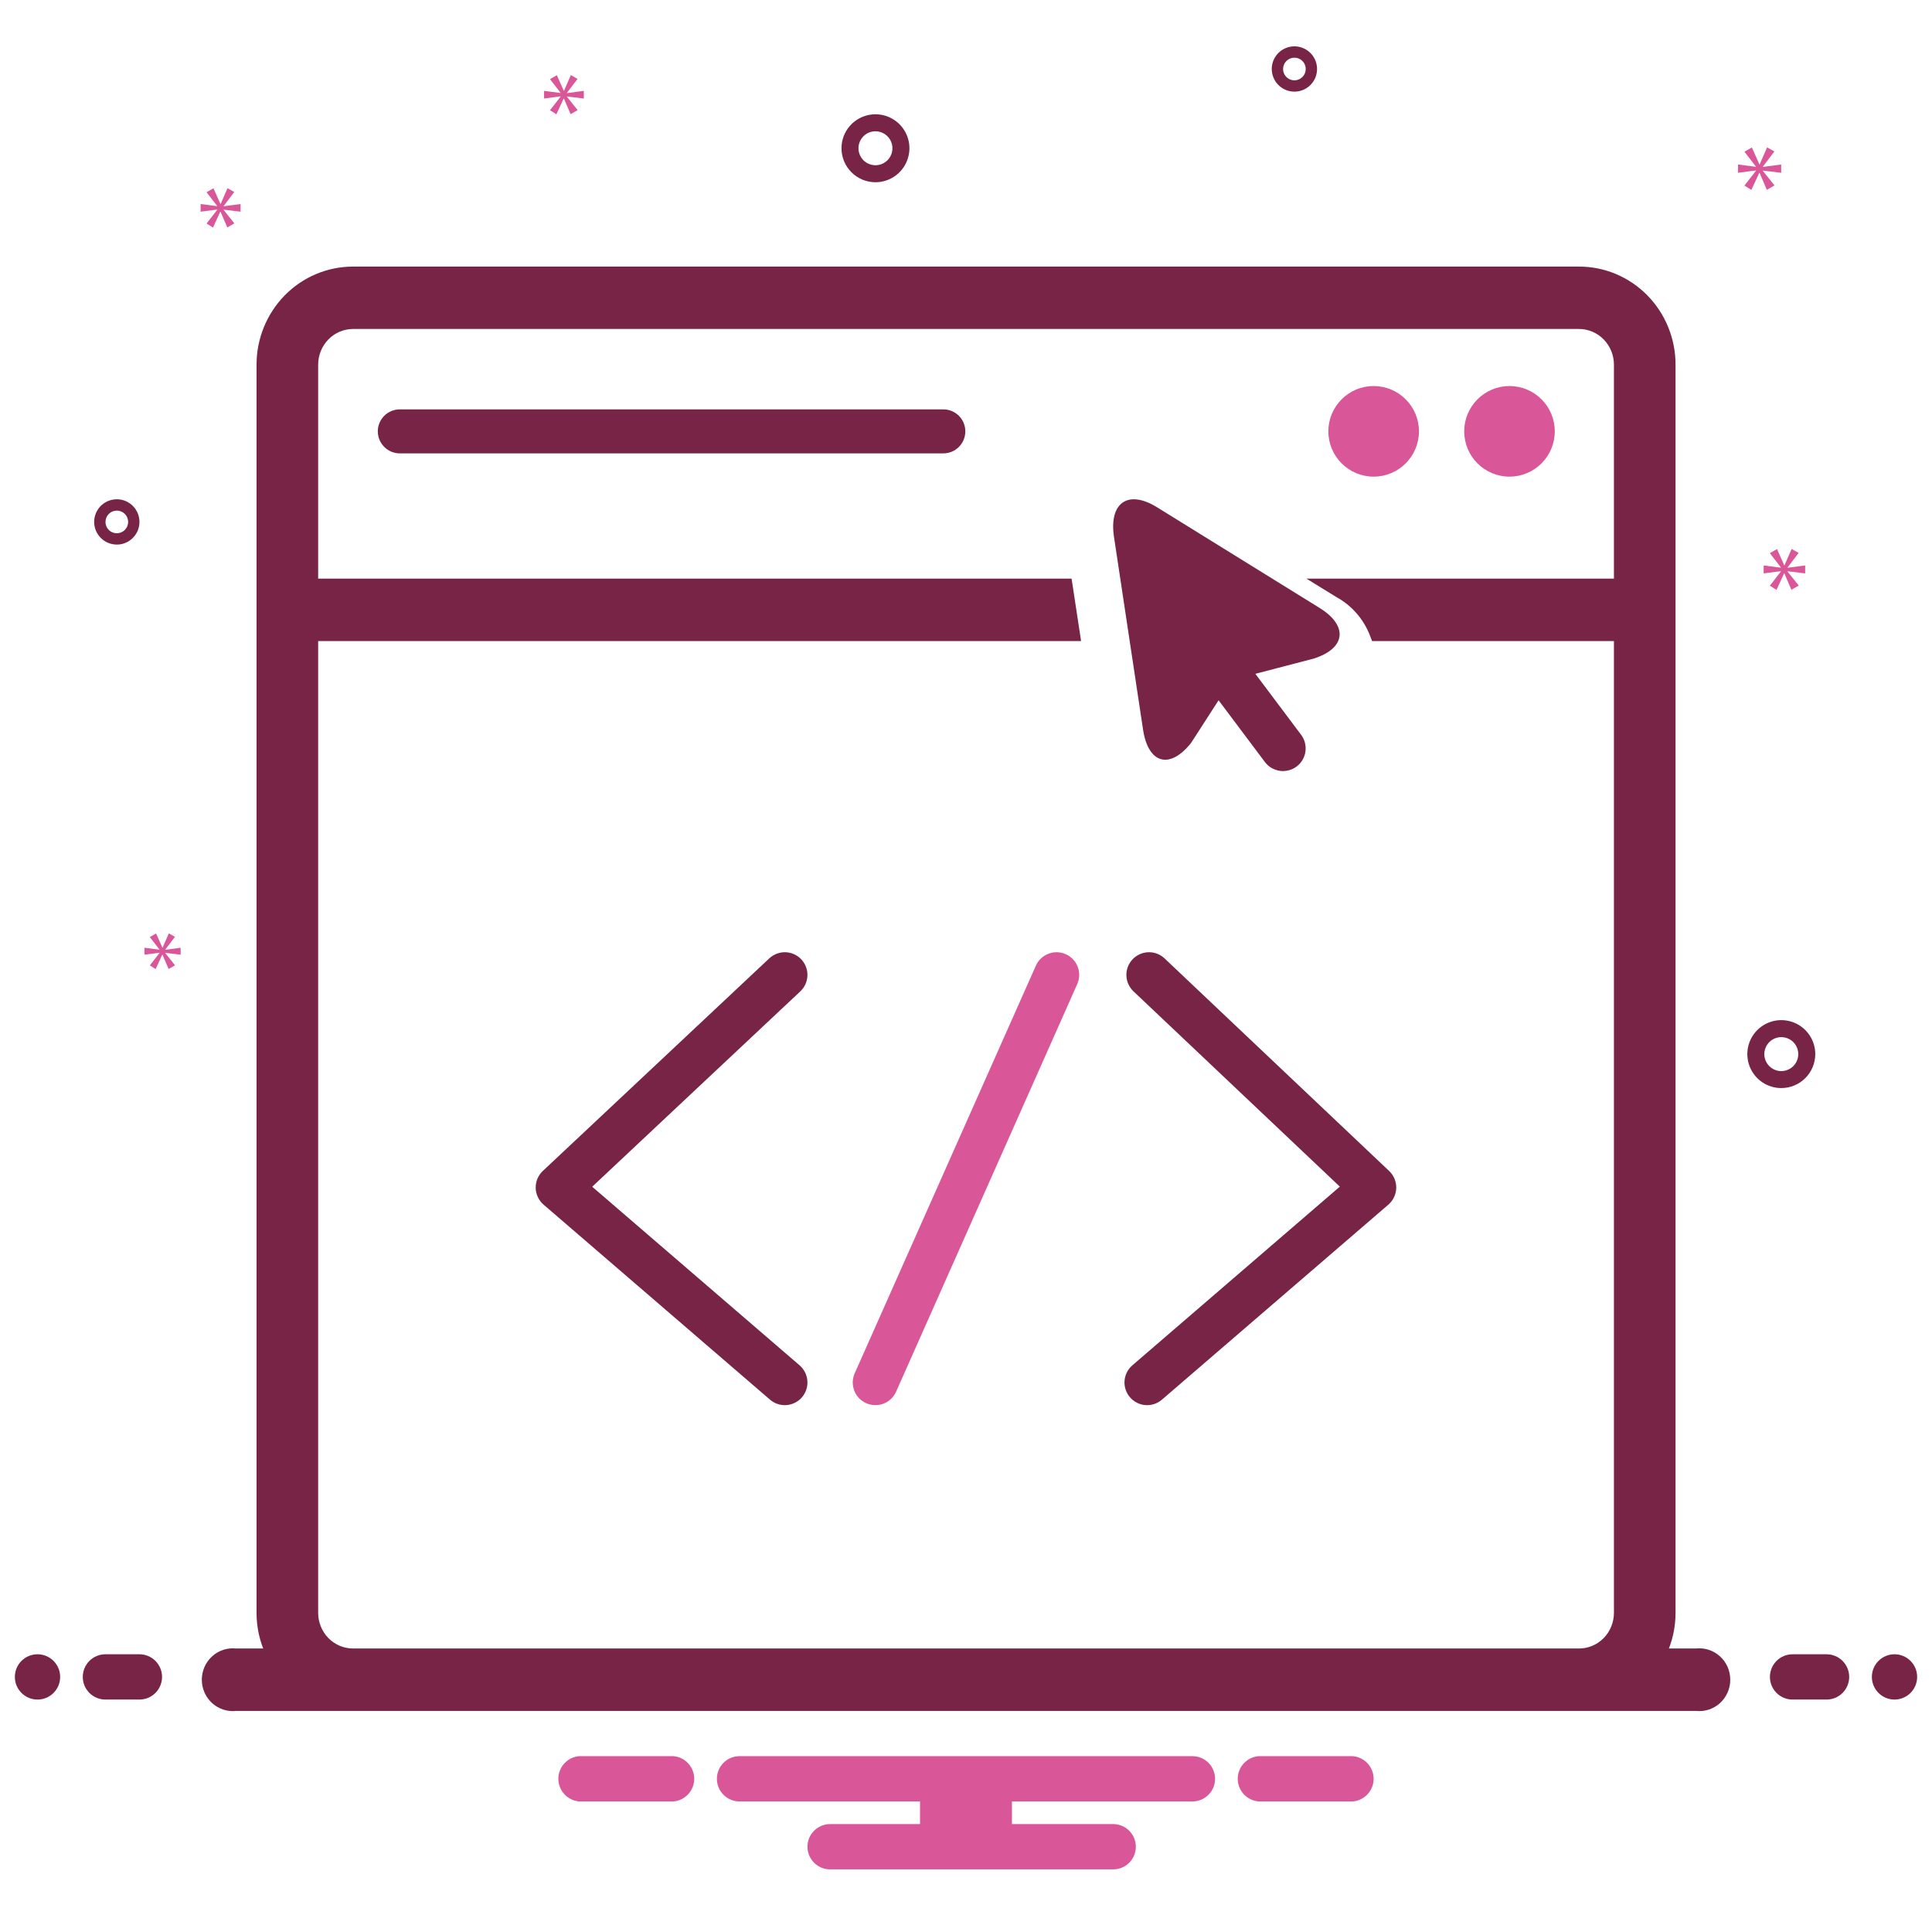
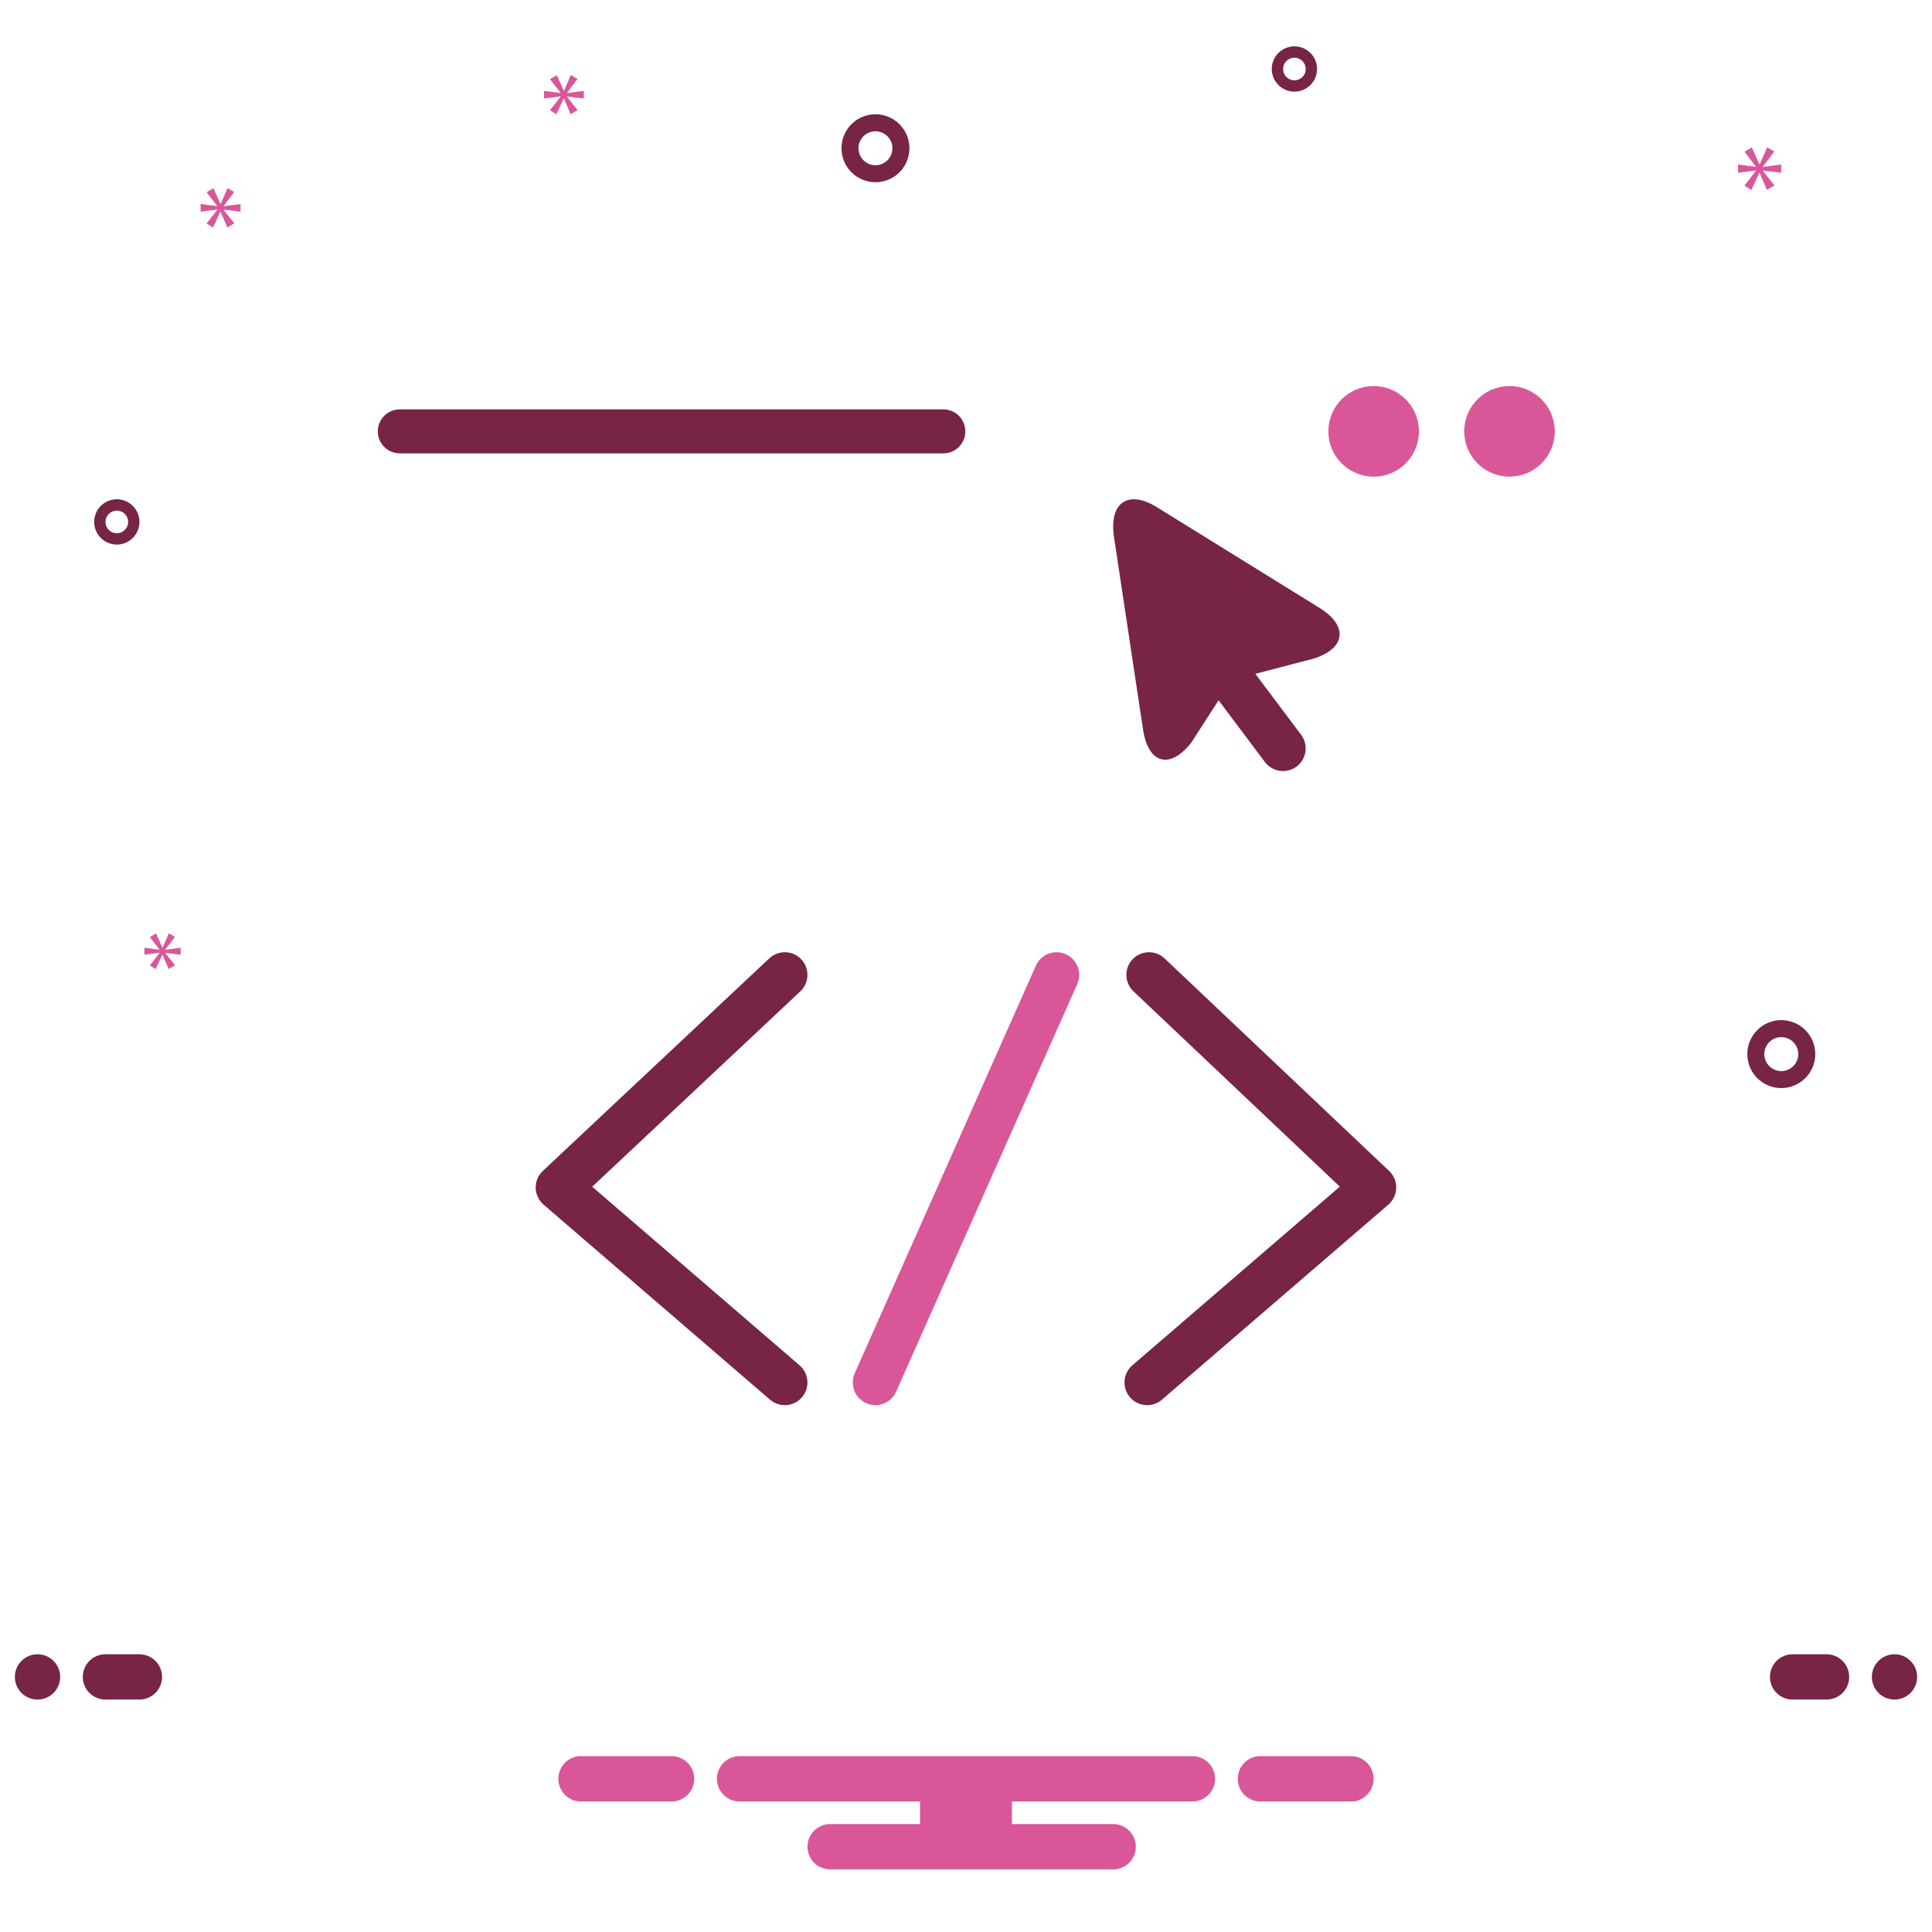
<svg xmlns="http://www.w3.org/2000/svg" width="65" height="65" viewBox="0 0 65 65" fill="none">
  <g clip-path="url(#clip0_206_3660)">
    <path d="M43.549 3.083C43.7 3.083 43.847 3.039 43.972 2.955C44.097 2.871 44.195 2.752 44.253 2.613C44.31 2.474 44.326 2.321 44.296 2.173C44.267 2.025 44.194 1.889 44.088 1.783C43.981 1.676 43.845 1.604 43.698 1.574C43.55 1.545 43.397 1.56 43.257 1.618C43.118 1.675 42.999 1.773 42.915 1.898C42.832 2.023 42.787 2.171 42.787 2.321C42.787 2.523 42.868 2.717 43.01 2.86C43.153 3.003 43.347 3.083 43.549 3.083ZM43.549 1.941C43.624 1.941 43.698 1.963 43.761 2.005C43.823 2.047 43.872 2.106 43.901 2.176C43.93 2.245 43.937 2.322 43.922 2.396C43.908 2.47 43.872 2.538 43.818 2.591C43.765 2.644 43.697 2.68 43.623 2.695C43.549 2.71 43.473 2.702 43.403 2.673C43.334 2.645 43.274 2.596 43.232 2.533C43.19 2.47 43.168 2.397 43.168 2.321C43.168 2.22 43.208 2.124 43.28 2.052C43.351 1.981 43.448 1.941 43.549 1.941ZM29.454 6.131C29.68 6.131 29.901 6.064 30.089 5.938C30.277 5.813 30.423 5.634 30.509 5.425C30.596 5.217 30.619 4.987 30.575 4.765C30.53 4.543 30.422 4.34 30.262 4.18C30.102 4.02 29.898 3.911 29.677 3.867C29.455 3.823 29.225 3.846 29.016 3.932C28.808 4.019 28.629 4.165 28.503 4.353C28.378 4.541 28.311 4.762 28.311 4.988C28.311 5.291 28.432 5.582 28.646 5.796C28.86 6.01 29.151 6.131 29.454 6.131ZM29.454 4.417C29.567 4.417 29.677 4.45 29.771 4.513C29.865 4.576 29.938 4.665 29.982 4.769C30.025 4.874 30.036 4.989 30.014 5.1C29.992 5.21 29.938 5.312 29.858 5.392C29.778 5.472 29.676 5.527 29.565 5.549C29.454 5.571 29.339 5.559 29.235 5.516C29.131 5.473 29.041 5.4 28.979 5.306C28.916 5.212 28.882 5.101 28.882 4.988C28.882 4.837 28.943 4.691 29.05 4.584C29.157 4.477 29.302 4.417 29.454 4.417ZM61.073 35.464C61.073 35.238 61.006 35.017 60.88 34.829C60.755 34.641 60.576 34.495 60.367 34.408C60.158 34.322 59.929 34.299 59.707 34.343C59.485 34.388 59.282 34.496 59.122 34.656C58.962 34.816 58.853 35.02 58.809 35.241C58.765 35.463 58.788 35.693 58.874 35.902C58.961 36.111 59.107 36.289 59.295 36.415C59.483 36.54 59.704 36.607 59.93 36.607C60.233 36.607 60.523 36.486 60.738 36.272C60.952 36.058 61.072 35.767 61.073 35.464ZM59.358 35.464C59.358 35.351 59.392 35.241 59.455 35.147C59.517 35.053 59.607 34.98 59.711 34.936C59.816 34.893 59.931 34.882 60.041 34.904C60.152 34.926 60.254 34.98 60.334 35.06C60.414 35.14 60.468 35.242 60.49 35.353C60.512 35.464 60.501 35.579 60.458 35.683C60.414 35.787 60.341 35.877 60.247 35.94C60.153 36.002 60.043 36.036 59.93 36.036C59.778 36.036 59.633 35.975 59.526 35.868C59.419 35.761 59.359 35.616 59.358 35.464ZM3.93 18.322C4.081 18.322 4.228 18.277 4.353 18.193C4.478 18.109 4.576 17.99 4.634 17.851C4.691 17.712 4.707 17.559 4.677 17.411C4.648 17.263 4.575 17.127 4.469 17.021C4.362 16.914 4.226 16.842 4.079 16.812C3.931 16.783 3.778 16.798 3.638 16.856C3.499 16.913 3.38 17.011 3.296 17.136C3.213 17.262 3.168 17.409 3.168 17.56C3.168 17.762 3.249 17.955 3.391 18.098C3.534 18.241 3.728 18.321 3.93 18.322ZM3.93 17.179C4.005 17.179 4.079 17.201 4.142 17.243C4.204 17.285 4.253 17.344 4.282 17.414C4.311 17.483 4.318 17.56 4.304 17.634C4.289 17.708 4.253 17.776 4.199 17.829C4.146 17.882 4.078 17.919 4.004 17.933C3.93 17.948 3.854 17.94 3.784 17.912C3.714 17.883 3.655 17.834 3.613 17.771C3.571 17.709 3.549 17.635 3.549 17.56C3.549 17.459 3.589 17.362 3.661 17.29C3.732 17.219 3.829 17.179 3.93 17.179Z" fill="#772446" />
    <path d="M1.262 57.18C1.683 57.18 2.024 56.839 2.024 56.418C2.024 55.997 1.683 55.656 1.262 55.656C0.841 55.656 0.5 55.997 0.5 56.418C0.5 56.839 0.841 57.18 1.262 57.18Z" fill="#772446" />
    <path d="M4.69 55.656H3.547C3.345 55.656 3.151 55.736 3.008 55.879C2.865 56.022 2.785 56.216 2.785 56.418C2.785 56.62 2.865 56.814 3.008 56.957C3.151 57.1 3.345 57.18 3.547 57.18H4.69C4.892 57.18 5.086 57.1 5.229 56.957C5.372 56.814 5.452 56.62 5.452 56.418C5.452 56.216 5.372 56.022 5.229 55.879C5.086 55.736 4.892 55.656 4.69 55.656ZM61.452 55.656H60.309C60.107 55.656 59.913 55.736 59.77 55.879C59.627 56.022 59.547 56.216 59.547 56.418C59.547 56.62 59.627 56.814 59.77 56.957C59.913 57.1 60.107 57.18 60.309 57.18H61.452C61.654 57.18 61.848 57.1 61.991 56.957C62.133 56.814 62.214 56.62 62.214 56.418C62.214 56.216 62.133 56.022 61.991 55.879C61.848 55.736 61.654 55.656 61.452 55.656Z" fill="#772446" />
    <path d="M63.739 57.18C64.159 57.18 64.5 56.839 64.5 56.418C64.5 55.997 64.159 55.656 63.739 55.656C63.318 55.656 62.977 55.997 62.977 56.418C62.977 56.839 63.318 57.18 63.739 57.18Z" fill="#772446" />
-     <path d="M10.554 12.268L10.554 12.268L10.554 19.617H35.795H35.923L35.943 19.745L36.171 21.244L36.197 21.417H36.022H10.554V12.268ZM10.554 12.268C10.555 11.909 10.695 11.566 10.943 11.313C11.191 11.06 11.528 10.919 11.878 10.918H53.126C53.476 10.919 53.812 11.06 54.06 11.313C54.308 11.566 54.449 11.909 54.449 12.268V19.617H45.013H44.483L44.934 19.895L45.039 19.959L45.039 19.959L45.045 19.963C45.583 20.26 46.002 20.741 46.228 21.321L46.265 21.417H46.368H54.449V54.262C54.449 54.621 54.308 54.965 54.06 55.218C53.812 55.47 53.476 55.612 53.126 55.612H11.878C11.528 55.612 11.192 55.47 10.943 55.218C10.695 54.965 10.555 54.621 10.554 54.263C10.554 54.263 10.554 54.263 10.554 54.262L10.554 12.268ZM57.431 55.645C57.313 55.609 57.188 55.597 57.065 55.612H55.922C56.119 55.192 56.222 54.731 56.222 54.263V12.268C56.222 11.434 55.897 10.633 55.316 10.042C54.736 9.451 53.948 9.119 53.126 9.119H11.877C11.055 9.119 10.268 9.451 9.687 10.042C9.107 10.633 8.781 11.434 8.781 12.268V54.263C8.781 54.731 8.884 55.192 9.082 55.612H7.938C7.815 55.597 7.691 55.609 7.572 55.645C7.45 55.683 7.338 55.747 7.243 55.832C7.147 55.917 7.071 56.022 7.019 56.139C6.967 56.257 6.94 56.384 6.94 56.512C6.94 56.641 6.967 56.768 7.019 56.885C7.071 57.002 7.147 57.107 7.243 57.193C7.338 57.278 7.45 57.341 7.572 57.379C7.691 57.416 7.815 57.427 7.938 57.412H57.065C57.188 57.427 57.313 57.416 57.431 57.379C57.553 57.341 57.665 57.278 57.761 57.193C57.856 57.107 57.932 57.002 57.984 56.885C58.036 56.768 58.063 56.641 58.063 56.512C58.063 56.384 58.036 56.257 57.984 56.139C57.932 56.022 57.856 55.917 57.761 55.832C57.665 55.747 57.553 55.683 57.431 55.645Z" fill="#772446" stroke="#772446" stroke-width="0.3" />
    <path d="M26.959 32.277C26.821 32.13 26.63 32.043 26.428 32.037C26.226 32.031 26.03 32.105 25.882 32.243L18.263 39.395C18.185 39.468 18.124 39.557 18.082 39.655C18.041 39.754 18.021 39.86 18.023 39.967C18.025 40.074 18.05 40.179 18.096 40.275C18.141 40.372 18.206 40.458 18.287 40.528L25.906 47.09C25.982 47.156 26.07 47.205 26.165 47.236C26.26 47.268 26.36 47.28 26.46 47.273C26.56 47.265 26.657 47.238 26.747 47.193C26.836 47.148 26.916 47.086 26.981 47.01C27.046 46.934 27.096 46.846 27.127 46.751C27.159 46.656 27.171 46.556 27.163 46.456C27.156 46.356 27.129 46.259 27.084 46.17C27.039 46.08 26.977 46.001 26.901 45.935L19.924 39.926L26.925 33.354C26.998 33.285 27.057 33.203 27.098 33.112C27.139 33.021 27.162 32.922 27.165 32.822C27.168 32.722 27.152 32.623 27.116 32.529C27.081 32.436 27.028 32.35 26.959 32.277ZM39.181 32.245C39.109 32.176 39.023 32.123 38.93 32.087C38.837 32.051 38.737 32.034 38.637 32.037C38.537 32.04 38.438 32.062 38.347 32.103C38.256 32.144 38.173 32.202 38.105 32.275C38.036 32.347 37.982 32.433 37.946 32.526C37.91 32.62 37.893 32.719 37.896 32.819C37.899 32.919 37.921 33.018 37.962 33.109C38.003 33.2 38.061 33.283 38.134 33.352L45.077 39.923L38.097 45.935C37.944 46.067 37.849 46.255 37.834 46.456C37.819 46.658 37.885 46.857 38.017 47.01C38.149 47.163 38.336 47.258 38.538 47.273C38.739 47.288 38.938 47.222 39.092 47.09L46.711 40.528C46.791 40.458 46.856 40.372 46.902 40.276C46.947 40.18 46.972 40.075 46.975 39.968C46.977 39.862 46.957 39.756 46.916 39.657C46.875 39.559 46.814 39.47 46.737 39.397L39.181 32.245ZM31.737 13.773H13.451C13.354 13.773 13.258 13.792 13.168 13.829C13.078 13.866 12.996 13.921 12.928 13.989C12.859 14.058 12.805 14.14 12.767 14.229C12.73 14.319 12.711 14.416 12.711 14.513C12.711 14.61 12.73 14.706 12.767 14.796C12.805 14.886 12.859 14.967 12.928 15.036C12.996 15.105 13.078 15.16 13.168 15.197C13.258 15.234 13.354 15.253 13.451 15.253H31.737C31.834 15.253 31.93 15.234 32.02 15.197C32.11 15.16 32.192 15.105 32.261 15.036C32.329 14.967 32.384 14.886 32.421 14.796C32.458 14.706 32.477 14.61 32.477 14.513C32.477 14.416 32.458 14.319 32.421 14.229C32.384 14.14 32.329 14.058 32.261 13.989C32.192 13.921 32.11 13.866 32.02 13.829C31.93 13.792 31.834 13.773 31.737 13.773ZM40.073 24.994L40.998 23.56L42.556 25.637C42.677 25.798 42.858 25.905 43.058 25.934C43.258 25.962 43.461 25.91 43.623 25.789C43.784 25.668 43.891 25.487 43.92 25.287C43.948 25.087 43.896 24.884 43.775 24.722L42.235 22.67L44.189 22.16C45.278 21.821 45.37 21.057 44.397 20.454L38.928 17.067C37.954 16.464 37.306 16.91 37.479 18.064L38.456 24.543C38.63 25.698 39.353 25.899 40.073 24.994Z" fill="#772446" />
    <path d="M7.522 6.933L7.881 6.46L7.654 6.331L7.424 6.861H7.416L7.182 6.335L6.95 6.467L7.306 6.929V6.936L6.75 6.864V7.122L7.31 7.05V7.058L6.95 7.519L7.166 7.655L7.412 7.122H7.42L7.647 7.651L7.885 7.515L7.522 7.061V7.054L8.093 7.122V6.864L7.522 6.94V6.933Z" fill="#D95798" />
    <path d="M18.971 3.314L19.198 3.841L19.435 3.705L19.073 3.253V3.246L19.642 3.314V3.057L19.073 3.133V3.125L19.431 2.655L19.205 2.526L18.976 3.054H18.968L18.734 2.53L18.504 2.662L18.859 3.122V3.129L18.305 3.057V3.314L18.862 3.242V3.25L18.504 3.709L18.719 3.845L18.964 3.314H18.971Z" fill="#D95798" />
    <path d="M5.56 31.948L5.886 31.519L5.68 31.402L5.47 31.883H5.464L5.251 31.405L5.041 31.526L5.364 31.944V31.951L4.859 31.886V32.12L5.368 32.054V32.061L5.041 32.48L5.237 32.603L5.46 32.12H5.467L5.673 32.6L5.889 32.477L5.56 32.064V32.058L6.078 32.12V31.886L5.56 31.955V31.948Z" fill="#D95798" />
-     <path d="M60.733 19.291V19.024L60.139 19.102V19.094L60.513 18.602L60.277 18.469L60.037 19.02H60.029L59.785 18.473L59.545 18.61L59.915 19.09V19.099L59.336 19.024V19.291L59.918 19.217V19.225L59.545 19.705L59.769 19.846L60.025 19.291H60.033L60.269 19.842L60.517 19.701L60.139 19.228V19.22L60.733 19.291Z" fill="#D95798" />
    <path d="M59.701 6.239L59.308 5.747V5.739L59.926 5.813V5.534L59.308 5.616V5.608L59.697 5.096L59.452 4.957L59.202 5.53H59.193L58.94 4.961L58.69 5.104L59.075 5.604V5.612L58.473 5.534V5.813L59.079 5.735V5.743L58.69 6.243L58.923 6.39L59.19 5.813H59.198L59.443 6.386L59.701 6.239Z" fill="#D95798" />
    <path d="M45.511 59.084H42.346C42.154 59.099 41.975 59.186 41.845 59.327C41.715 59.468 41.642 59.653 41.642 59.846C41.642 60.038 41.715 60.223 41.845 60.364C41.975 60.505 42.154 60.592 42.346 60.608H45.511C45.702 60.592 45.881 60.505 46.011 60.364C46.141 60.223 46.214 60.038 46.214 59.846C46.214 59.653 46.141 59.468 46.011 59.327C45.881 59.186 45.702 59.099 45.511 59.084ZM22.653 59.084H19.488C19.297 59.099 19.118 59.186 18.988 59.327C18.858 59.468 18.785 59.653 18.785 59.846C18.785 60.038 18.858 60.223 18.988 60.364C19.118 60.505 19.297 60.592 19.488 60.608H22.653C22.845 60.592 23.024 60.505 23.154 60.364C23.284 60.223 23.357 60.038 23.357 59.846C23.357 59.653 23.284 59.468 23.154 59.327C23.024 59.186 22.845 59.099 22.653 59.084ZM40.118 59.084H24.88C24.678 59.084 24.485 59.164 24.342 59.307C24.199 59.45 24.119 59.644 24.119 59.846C24.119 60.048 24.199 60.242 24.342 60.384C24.485 60.527 24.678 60.608 24.88 60.608H30.953V61.369H27.928C27.726 61.369 27.532 61.45 27.389 61.593C27.246 61.735 27.166 61.929 27.166 62.131C27.166 62.333 27.246 62.527 27.389 62.67C27.532 62.813 27.726 62.893 27.928 62.893H37.452C37.654 62.893 37.848 62.813 37.991 62.67C38.133 62.527 38.214 62.333 38.214 62.131C38.214 61.929 38.133 61.735 37.991 61.593C37.848 61.45 37.654 61.369 37.452 61.369H34.046V60.608H40.118C40.321 60.608 40.514 60.527 40.657 60.384C40.8 60.242 40.88 60.048 40.88 59.846C40.88 59.644 40.8 59.45 40.657 59.307C40.514 59.164 40.321 59.084 40.118 59.084ZM29.142 47.208C29.234 47.249 29.332 47.272 29.432 47.274C29.532 47.277 29.632 47.26 29.726 47.224C29.819 47.188 29.904 47.134 29.977 47.065C30.049 46.996 30.108 46.913 30.148 46.822L36.243 33.108C36.325 32.923 36.33 32.714 36.258 32.525C36.185 32.337 36.041 32.185 35.856 32.103C35.672 32.021 35.462 32.015 35.274 32.088C35.085 32.16 34.933 32.304 34.851 32.489L28.756 46.203C28.715 46.294 28.693 46.393 28.69 46.493C28.688 46.593 28.705 46.692 28.741 46.786C28.776 46.879 28.831 46.964 28.899 47.037C28.968 47.109 29.051 47.168 29.142 47.208Z" fill="#D95798" />
    <path d="M46.215 16.036C47.057 16.036 47.739 15.354 47.739 14.512C47.739 13.671 47.057 12.988 46.215 12.988C45.374 12.988 44.691 13.671 44.691 14.512C44.691 15.354 45.374 16.036 46.215 16.036Z" fill="#D95798" />
    <path d="M50.785 16.036C51.627 16.036 52.309 15.354 52.309 14.512C52.309 13.671 51.627 12.988 50.785 12.988C49.944 12.988 49.262 13.671 49.262 14.512C49.262 15.354 49.944 16.036 50.785 16.036Z" fill="#D95798" />
  </g>
  <defs>
    <clipPath id="clip0_206_3660">
      <rect width="64" height="64" fill="white" transform="translate(0.5 0.798)" />
    </clipPath>
  </defs>
</svg>